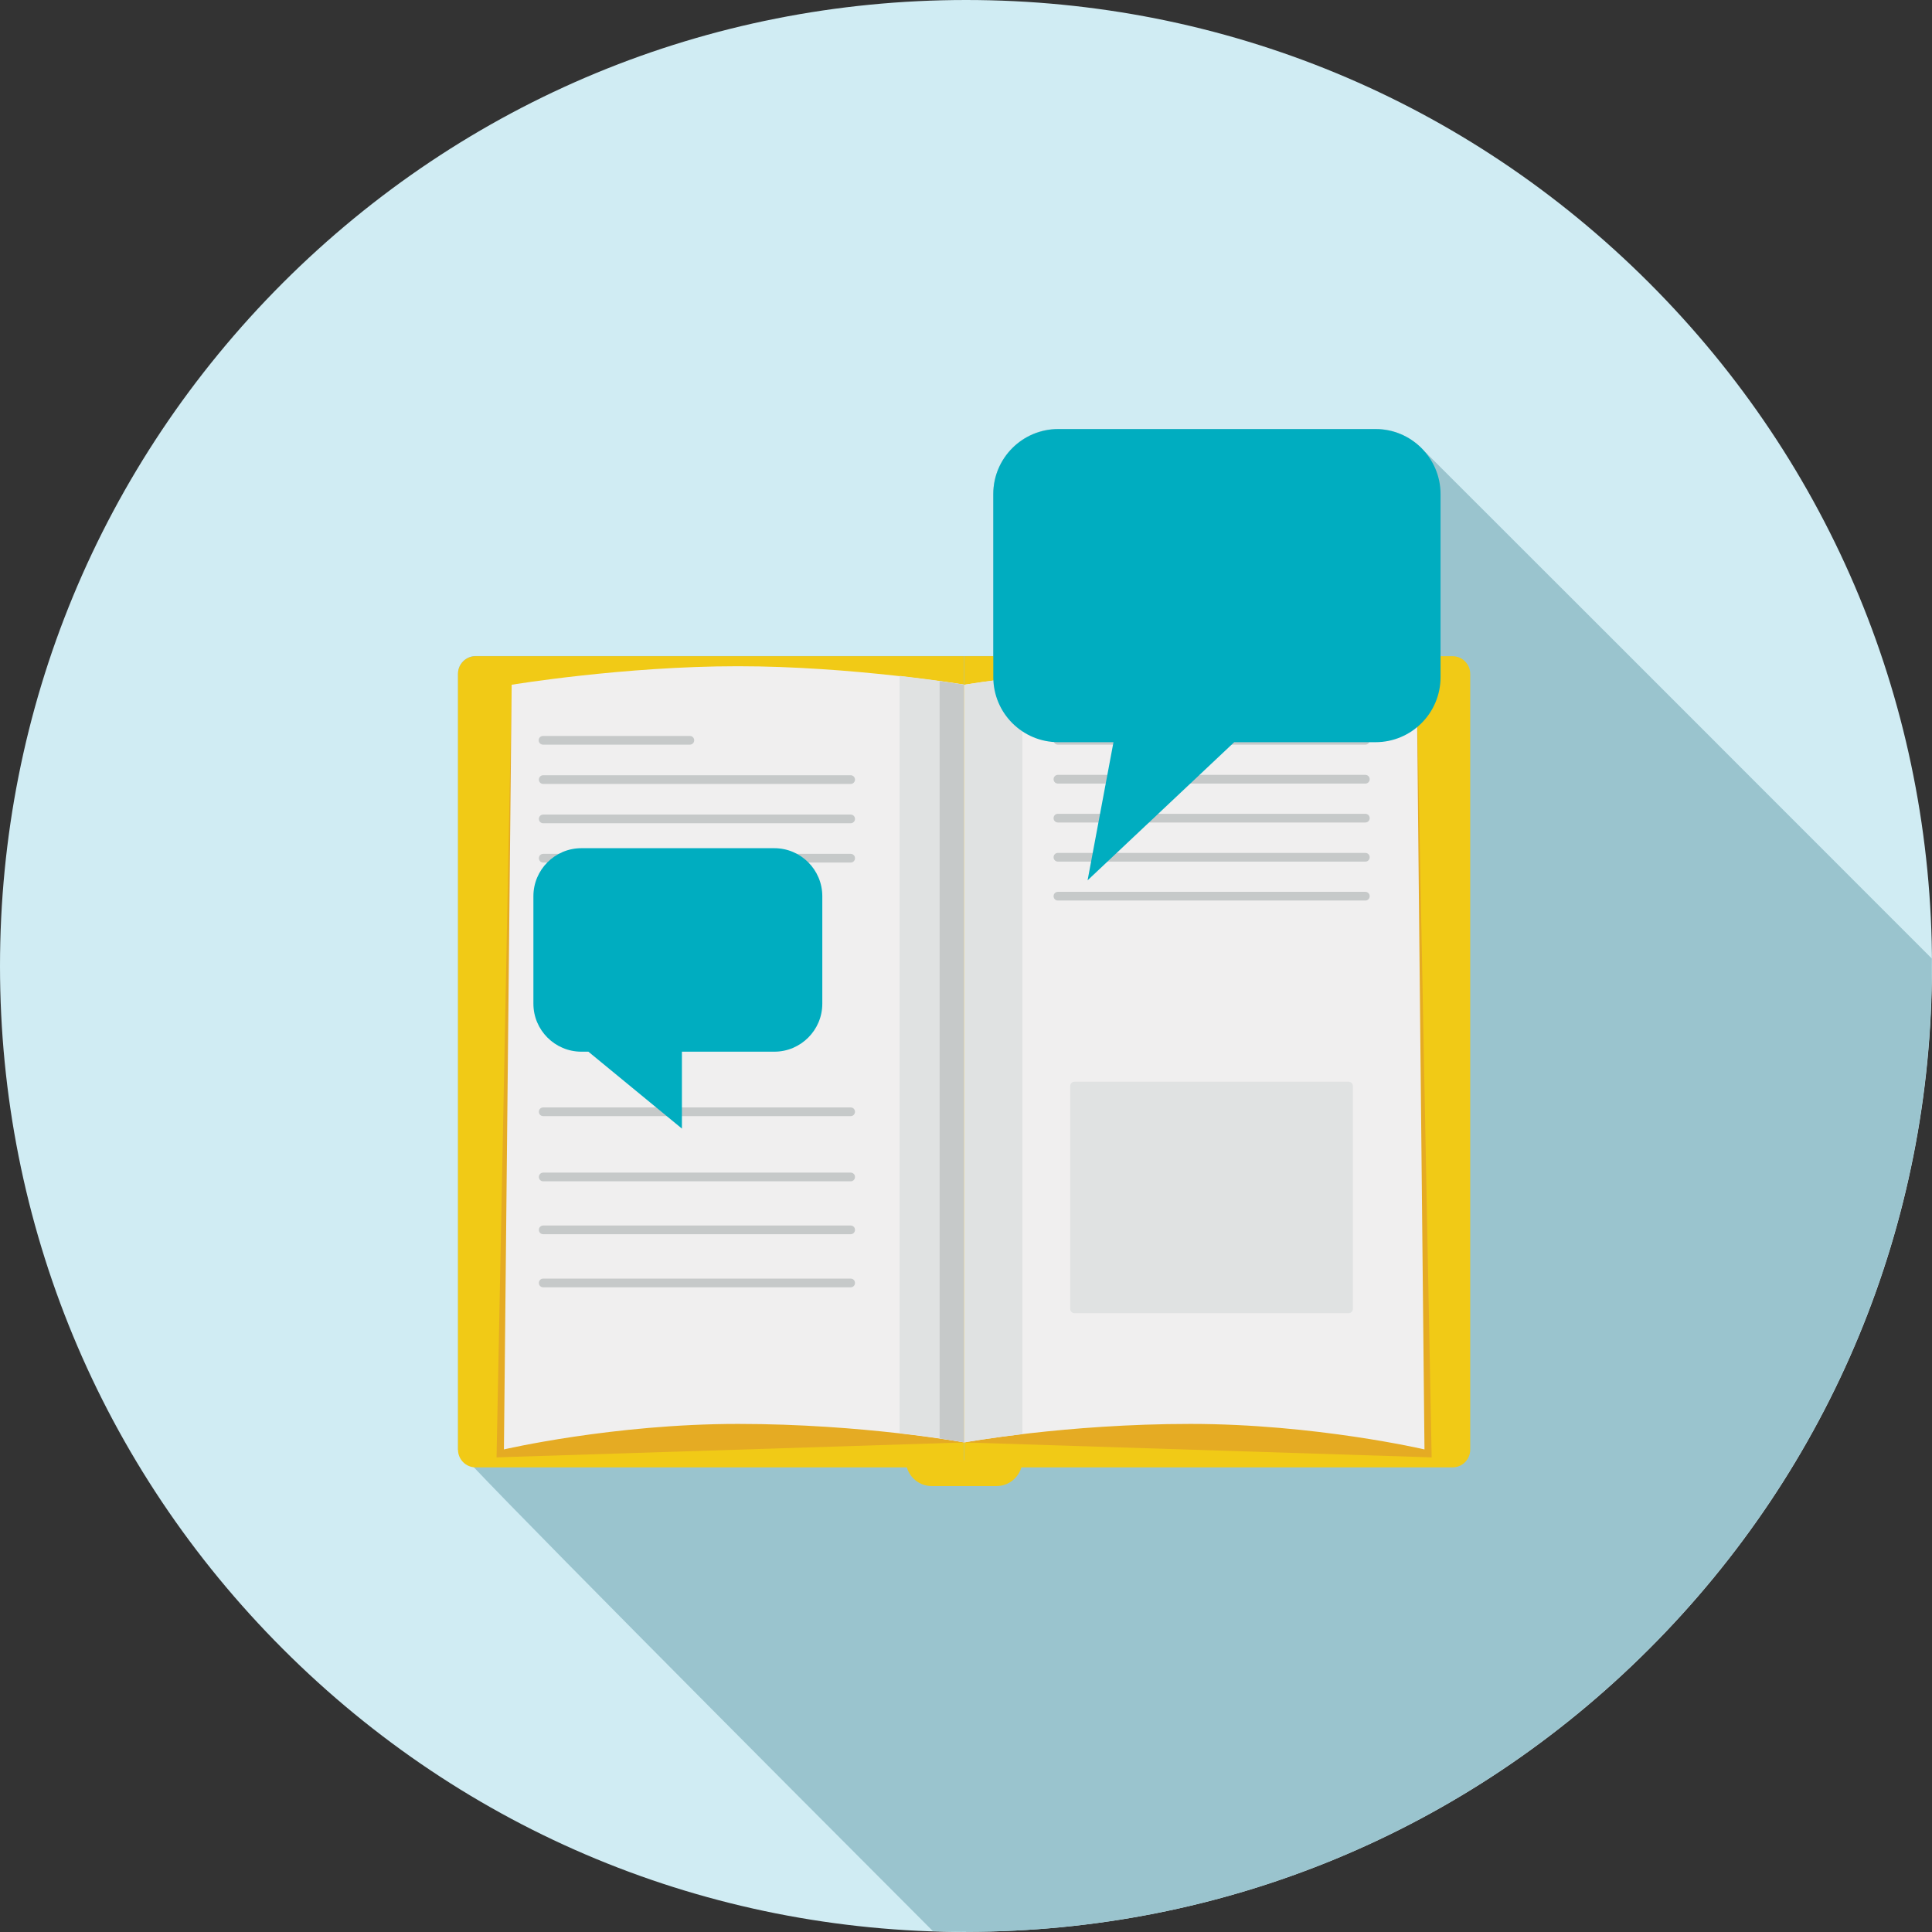
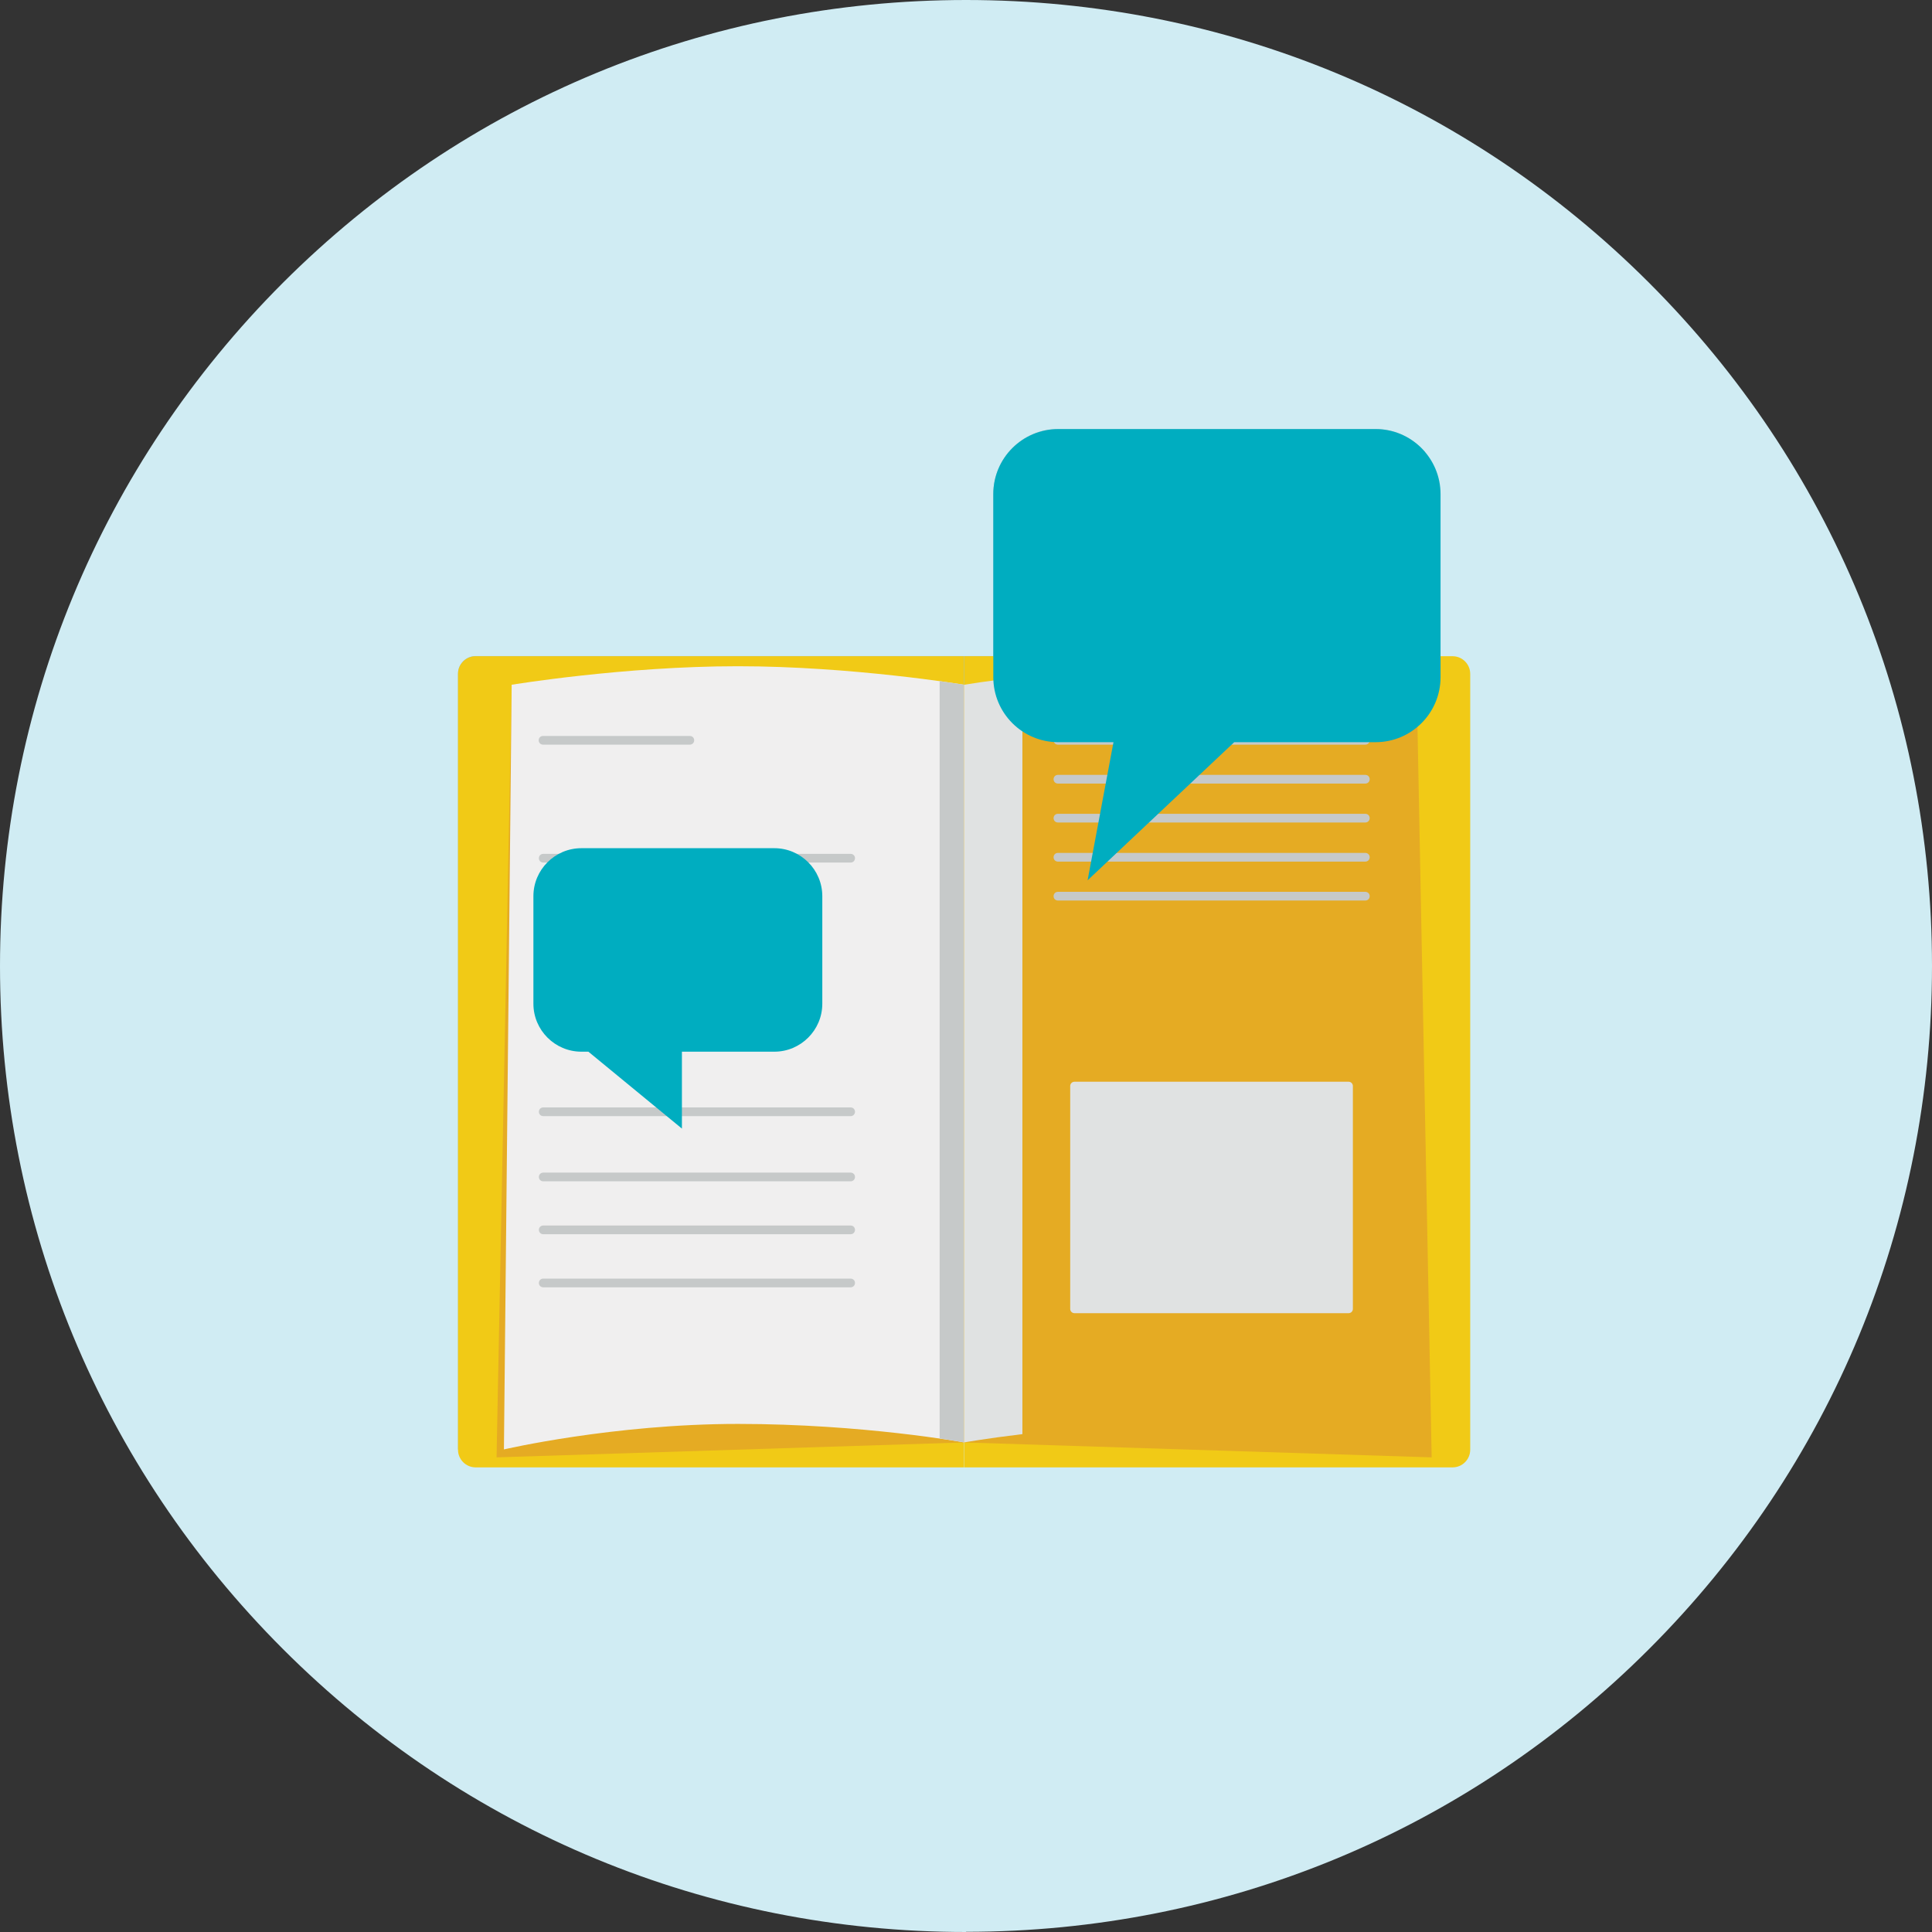
<svg xmlns="http://www.w3.org/2000/svg" id="Layer_2" data-name="Layer 2" viewBox="0 0 102.25 102.25">
  <rect x="0" y="0" width="102.25" height="102.25" fill="#333333" stroke="none" />
  <defs>
    <style>      .cls-1 {        fill: #d0ecf3;      }      .cls-2 {        fill: #c6c9c9;      }      .cls-3 {        fill: #e0e2e2;      }      .cls-4 {        fill: #f0efef;      }      .cls-5 {        fill: #f1ca16;      }      .cls-6 {        fill: #e5ab23;      }      .cls-7 {        fill: #9ac4ce;      }      .cls-8 {        fill: #00adc0;      }    </style>
  </defs>
  <g id="Layer_7" data-name="Layer 7">
    <g>
      <path class="cls-1" d="m51.13,102.25c-13.66,0-26.5-5.32-36.15-14.97C5.32,77.62,0,64.78,0,51.13S5.32,24.63,14.97,14.97C24.63,5.32,37.47,0,51.13,0s26.5,5.32,36.15,14.97c9.66,9.66,14.97,22.5,14.97,36.15s-5.32,26.5-14.97,36.15c-9.66,9.66-22.5,14.97-36.15,14.97Z" />
      <g>
-         <path class="cls-7" d="m75.43,23.93c-.63-.74-1.56-1.23-2.62-1.23h-16.8c-1.9,0-3.44,1.54-3.44,3.44v8.58h-27.4c-.51,0-.93.42-.93.93v41.07c0,.27,16.65,16.99,25.13,25.48.58.02,1.16.04,1.75.04,13.66,0,26.5-5.32,36.15-14.97,9.66-9.66,14.97-22.5,14.97-36.15,0-.13,0-.26,0-.39-8.19-8.2-26.7-26.71-26.81-26.81Z" />
+         <path class="cls-7" d="m75.43,23.93c-.63-.74-1.56-1.23-2.62-1.23h-16.8c-1.9,0-3.44,1.54-3.44,3.44v8.58h-27.4c-.51,0-.93.42-.93.93v41.07Z" />
        <g>
          <g>
-             <path class="cls-5" d="m52.75,78.65h-3.44c-.75,0-1.37-.61-1.37-1.37h6.17c0,.75-.61,1.37-1.37,1.37Z" />
            <g>
              <path class="cls-5" d="m25.17,34.73c-.51,0-.93.42-.93.93v41.07c0,.51.42.93.93.93h25.85v-42.93h-25.85Z" />
              <polygon class="cls-6" points="27.08 36.41 26.28 77.13 51.03 76.34 51.03 36.24 27.08 36.41" />
              <path class="cls-4" d="m51.03,76.34s-5.37-.98-11.97-.98-12.39,1.35-12.39,1.35l.41-40.47s5.93-.98,11.97-.98,11.97.98,11.97.98v40.1Z" />
-               <path class="cls-3" d="m47.61,35.78v40.07c2.11.24,3.41.48,3.41.48v-40.1s-1.35-.22-3.41-.46Z" />
              <path class="cls-2" d="m49.73,36.05v40.08c.83.12,1.3.21,1.3.21v-40.1s-.48-.08-1.3-.19Z" />
            </g>
            <g>
              <path class="cls-5" d="m76.88,34.73c.51,0,.93.42.93.93v41.07c0,.51-.42.93-.93.93h-25.85v-42.93h25.85Z" />
              <g>
                <polygon class="cls-6" points="74.98 36.41 75.77 77.13 51.03 76.34 51.03 36.24 74.98 36.41" />
-                 <path class="cls-4" d="m51.03,76.34s5.37-.98,11.97-.98,12.39,1.35,12.39,1.35l-.41-40.47s-5.93-.98-11.97-.98-11.97.98-11.97.98v40.1Z" />
              </g>
            </g>
            <g>
              <g>
                <path class="cls-2" d="m72.26,39.41h-16.27c-.13,0-.23-.1-.23-.23s.1-.23.23-.23h16.27c.13,0,.23.1.23.23s-.1.23-.23.23Z" />
                <path class="cls-2" d="m72.26,41.47h-16.27c-.13,0-.23-.1-.23-.23s.1-.23.23-.23h16.27c.13,0,.23.1.23.23s-.1.23-.23.23Z" />
                <path class="cls-2" d="m72.26,43.53h-16.27c-.13,0-.23-.1-.23-.23s.1-.23.23-.23h16.27c.13,0,.23.1.23.23s-.1.23-.23.23Z" />
                <path class="cls-2" d="m72.26,45.6h-16.27c-.13,0-.23-.1-.23-.23s.1-.23.23-.23h16.27c.13,0,.23.1.23.23s-.1.23-.23.23Z" />
                <path class="cls-2" d="m72.26,47.66h-16.27c-.13,0-.23-.1-.23-.23s.1-.23.23-.23h16.27c.13,0,.23.1.23.23s-.1.23-.23.23Z" />
              </g>
              <g>
                <path class="cls-2" d="m45.02,65.32h-16.27c-.13,0-.23-.1-.23-.23s.1-.23.23-.23h16.27c.13,0,.23.1.23.23s-.1.23-.23.23Z" />
                <path class="cls-2" d="m45.02,62.52h-16.27c-.13,0-.23-.1-.23-.23s.1-.23.23-.23h16.27c.13,0,.23.1.23.23s-.1.23-.23.23Z" />
                <path class="cls-2" d="m45.02,59.07h-16.27c-.13,0-.23-.1-.23-.23s.1-.23.23-.23h16.27c.13,0,.23.1.23.23s-.1.23-.23.23Z" />
                <path class="cls-2" d="m45.02,68.13h-16.27c-.13,0-.23-.1-.23-.23s.1-.23.23-.23h16.27c.13,0,.23.1.23.23s-.1.23-.23.23Z" />
              </g>
              <g>
-                 <path class="cls-2" d="m45.02,41.49h-16.27c-.13,0-.23-.1-.23-.23s.1-.23.23-.23h16.27c.13,0,.23.1.23.23s-.1.23-.23.23Z" />
-                 <path class="cls-2" d="m45.02,43.57h-16.27c-.13,0-.23-.1-.23-.23s.1-.23.23-.23h16.27c.13,0,.23.1.23.23s-.1.23-.23.23Z" />
                <path class="cls-2" d="m45.02,45.65h-16.27c-.13,0-.23-.1-.23-.23s.1-.23.23-.23h16.27c.13,0,.23.1.23.23s-.1.23-.23.23Z" />
                <path class="cls-2" d="m36.51,39.41h-7.77c-.13,0-.23-.1-.23-.23s.1-.23.23-.23h7.77c.13,0,.23.1.23.23s-.1.23-.23.23Z" />
              </g>
              <path class="cls-3" d="m71.37,69.5h-14.5c-.13,0-.23-.1-.23-.23v-11.79c0-.13.1-.23.23-.23h14.5c.13,0,.23.1.23.23v11.79c0,.13-.1.23-.23.23Z" />
            </g>
            <path class="cls-3" d="m54.11,35.82c-1.88.22-3.09.42-3.09.42v40.1s1.17-.21,3.09-.44v-40.07Z" />
          </g>
          <path class="cls-8" d="m72.81,22.71h-16.8c-1.9,0-3.44,1.54-3.44,3.44v9.69c0,1.9,1.54,3.44,3.44,3.44h2.92l-1.37,7.31,7.76-7.31h7.48c1.9,0,3.44-1.54,3.44-3.44v-9.69c0-1.9-1.54-3.44-3.44-3.44Z" />
          <path class="cls-8" d="m40.98,44.89h-10.21c-1.4,0-2.54,1.14-2.54,2.54v5.69c0,1.4,1.14,2.54,2.54,2.54h.37l4.95,4.07v-4.07h4.89c1.4,0,2.54-1.14,2.54-2.54v-5.69c0-1.4-1.14-2.54-2.54-2.54Z" />
        </g>
      </g>
    </g>
  </g>
</svg>